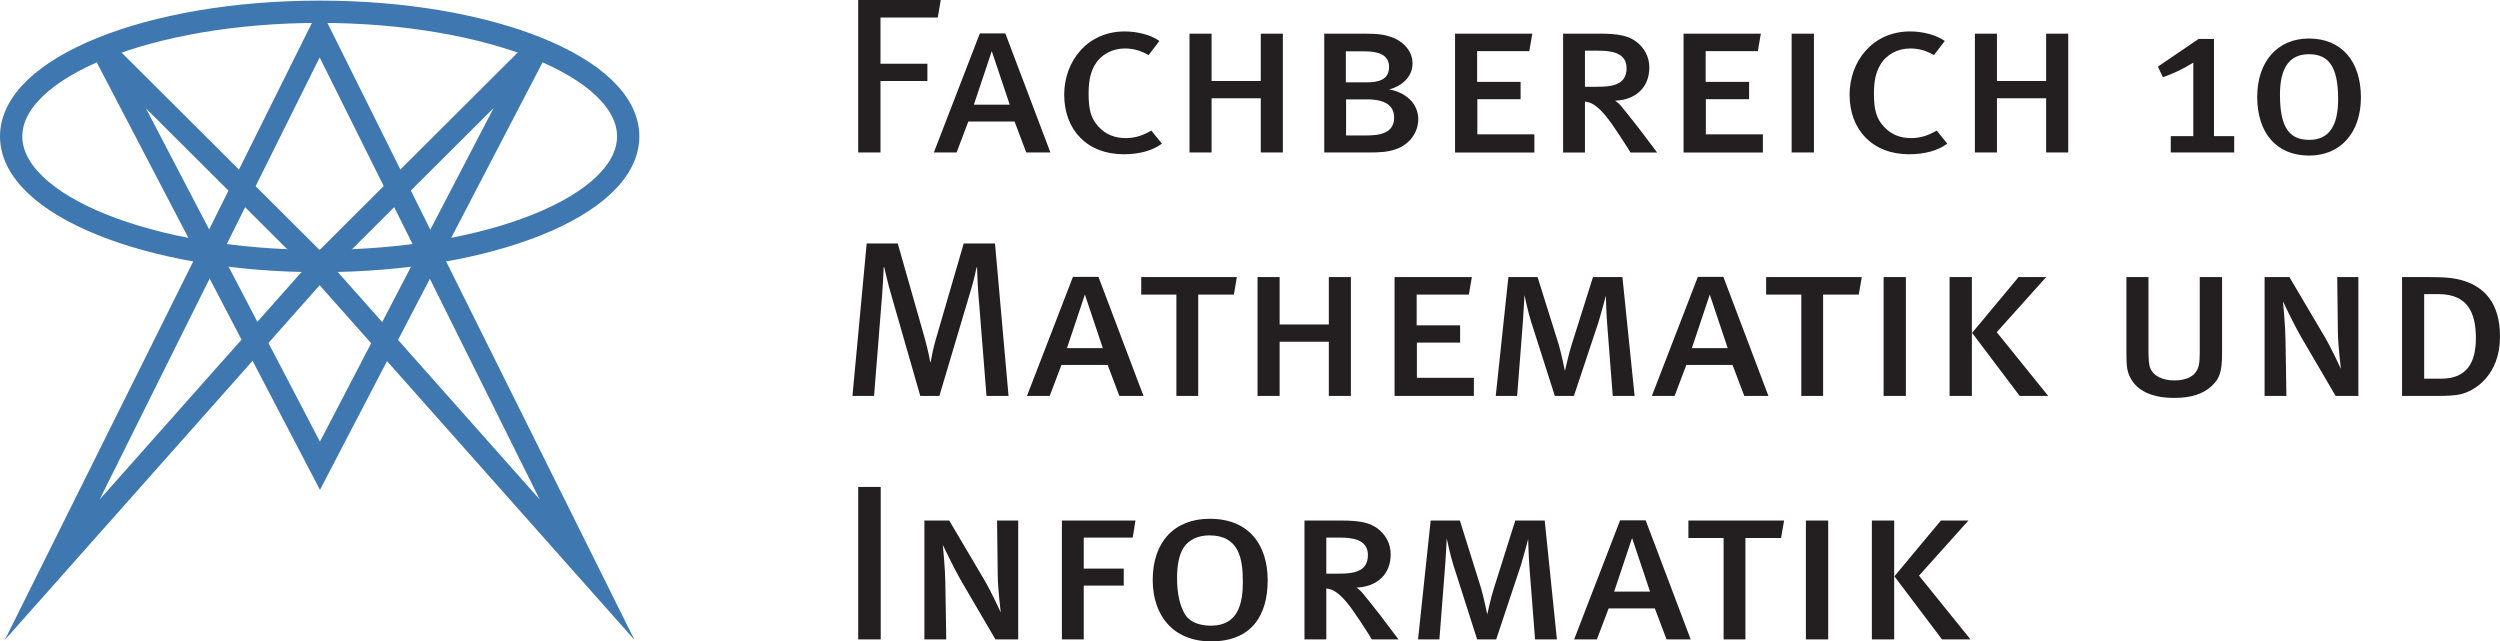
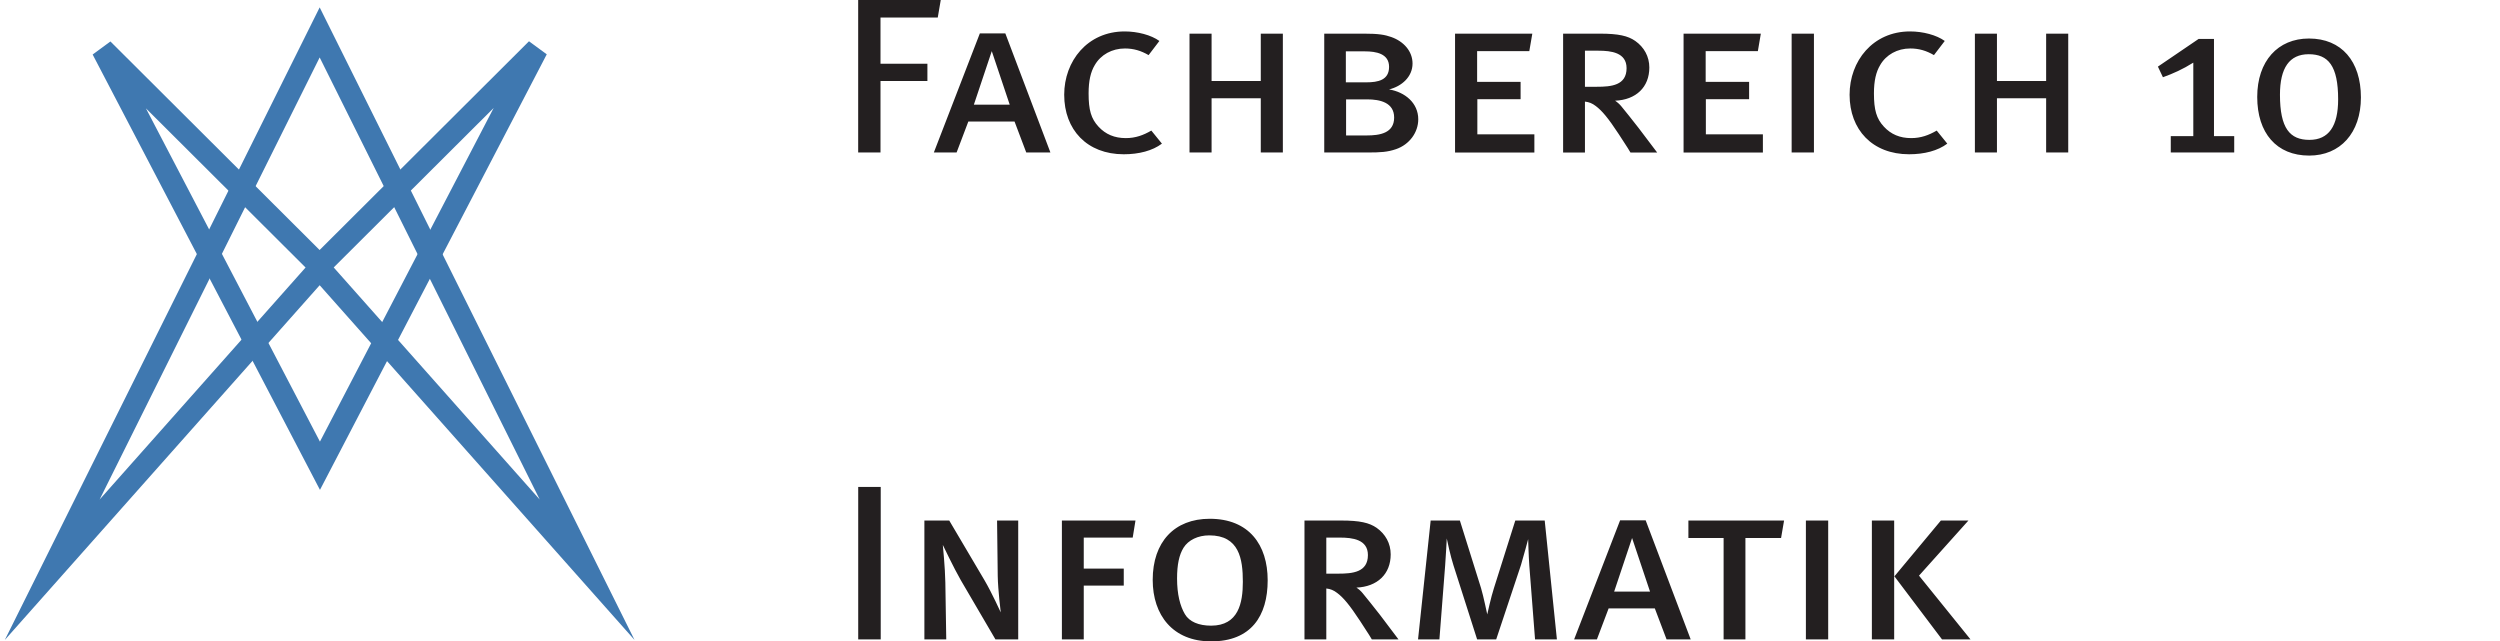
<svg xmlns="http://www.w3.org/2000/svg" xmlns:ns1="http://www.inkscape.org/namespaces/inkscape" xmlns:ns2="http://sodipodi.sourceforge.net/DTD/sodipodi-0.dtd" id="svg2" version="1.1" ns1:version="0.91 r13725" xml:space="preserve" width="498.79" height="127.965" viewBox="0 0 498.79 127.965" ns2:docname="fb10logo_full.svg">
  <defs id="defs6">
    <clipPath clipPathUnits="userSpaceOnUse" id="clipPath16">
      <path d="m 0,102.372 399.032,0 L 399.032,0 0,0 0,102.372 Z" id="path18" ns1:connector-curvature="0" />
    </clipPath>
  </defs>
  <ns2:namedview pagecolor="#ffffff" bordercolor="#666666" borderopacity="1" objecttolerance="10" gridtolerance="10" guidetolerance="10" ns1:pageopacity="0" ns1:pageshadow="2" ns1:window-width="771" ns1:window-height="480" id="namedview4" showgrid="false" ns1:zoom="0.72575632" ns1:cx="498.10107" ns1:cy="63.982498" ns1:window-x="0" ns1:window-y="0" ns1:window-maximized="0" ns1:current-layer="g10" />
  <g id="g10" ns1:groupmode="layer" ns1:label="fb10logo" transform="matrix(1.25,0,0,-1.25,0,127.965)">
    <g id="g12">
      <g id="g14" clip-path="url(#clipPath16)">
        <path d="m 302.335,19.289 -3.56,0 0,-18.971 3.56,0 0,18.971 z m 12.181,-18.971 -8.218,10.174 7.889,8.797 -4.398,0 -7.415,-8.905 7.597,-10.066 4.545,0 z m -22.713,18.971 -3.559,0 0,-18.971 3.559,0 0,18.971 z m -7.042,0 -15.271,0 0,-2.791 5.62,0 0,-16.18 3.482,0 0,16.18 5.69,0 0.479,2.791 z m -21.396,-11.34 -5.725,0 2.861,8.549 2.864,-8.549 z m 6.491,-7.631 -7.187,19.006 -4.078,0 -7.339,-19.006 3.635,0 1.871,4.945 7.374,0 1.874,-4.945 3.85,0 z m -21.354,0 -1.946,18.971 -4.696,0 -3.414,-10.811 c -0.443,-1.342 -1.028,-4.027 -1.062,-4.17 -0.038,0.143 -0.589,2.863 -0.993,4.205 l -3.375,10.776 -4.663,0 -2.016,-18.971 3.411,0 0.919,11.832 c 0.112,1.484 0.256,4.205 0.256,4.275 0.035,-0.246 0.626,-2.931 1.066,-4.275 l 3.779,-11.832 3.044,0 3.964,11.904 c 0.442,1.451 1.103,3.992 1.138,4.098 0,-0.072 0.076,-2.719 0.183,-4.203 l 0.916,-11.799 3.489,0 z m -30.165,13.459 c 0,-2.756 -2.459,-2.967 -4.734,-2.967 l -1.908,0 0,5.756 2.168,0 c 1.977,0 4.474,-0.281 4.474,-2.789 m 4.88,-13.459 c -0.075,0.107 -1.8,2.367 -2.935,3.887 -1.028,1.343 -2.165,2.718 -2.791,3.494 -0.252,0.322 -0.658,0.672 -0.99,0.884 3.341,0.143 5.471,2.157 5.471,5.301 0,1.766 -0.847,3.25 -2.241,4.237 -1.176,0.814 -2.68,1.168 -5.65,1.168 l -5.87,0 0,-18.971 3.484,0 0,8.125 c 0.659,-0.072 1.176,-0.283 1.724,-0.707 0.994,-0.74 1.982,-1.906 3.673,-4.486 0.658,-1.059 1.319,-1.977 1.868,-2.932 l 4.257,0 z m -24.842,9.185 c 0,-3.355 -0.696,-6.994 -5.067,-6.994 -1.982,0 -3.486,0.637 -4.181,1.834 -0.772,1.309 -1.252,3.182 -1.252,5.69 0,2.224 0.333,3.779 1.031,4.91 0.771,1.236 2.313,1.978 4.112,1.978 4.77,0 5.357,-3.746 5.357,-7.418 m 3.963,0.245 c 0,5.652 -2.973,9.822 -9.248,9.822 -5.651,0 -9.103,-3.709 -9.103,-9.75 0,-5.653 3.231,-9.82 9.321,-9.82 6.389,0 9.03,4.064 9.03,9.748 m -21.1,9.541 -11.745,0 0,-18.971 3.489,0 0,8.584 6.385,0 0,2.719 -6.385,0 0,4.945 7.813,0 0.443,2.723 z m -18.717,-18.971 0,18.971 -3.375,0 0.106,-8.866 c 0.039,-2.228 0.481,-5.797 0.481,-5.797 0,0 -1.429,3.145 -2.569,5.09 l -5.652,9.573 -3.967,0 0,-18.971 3.49,0 -0.146,9.08 c -0.037,2.363 -0.404,6.002 -0.404,6.002 0,0 1.764,-3.707 2.863,-5.615 l 5.538,-9.467 3.635,0 z m -21.945,24.338 -3.594,0 0,-24.338 3.594,0 0,24.338 z" style="fill:#231f20;fill-opacity:1;fill-rule:nonzero;stroke:none" id="path20" ns1:connector-curvature="0" />
        <g id="g22" transform="translate(395.182,48.394)">
-           <path d="m 0,0 c 0,-3.85 -1.396,-6.465 -5.544,-6.465 l -2.711,0 0,13.496 2.307,0 C -1.289,7.031 0,4.028 0,0 M 3.85,0.25 C 3.85,5.866 1.1,8.163 -1.802,9.115 -3.451,9.68 -5.323,9.75 -7.377,9.75 l -4.406,0 0,-18.969 5.727,0 c 1.467,0 2.681,0.073 3.521,0.246 2.421,0.53 6.385,3.11 6.385,9.223 m -22.605,-9.469 0,18.969 -3.376,0 0.108,-8.863 c 0.038,-2.227 0.48,-5.797 0.48,-5.797 0,0 -1.435,3.144 -2.566,5.088 l -5.652,9.572 -3.963,0 0,-18.969 3.483,0 -0.145,9.078 c -0.038,2.368 -0.405,6.007 -0.405,6.007 0,0 1.757,-3.71 2.864,-5.616 l 5.543,-9.469 3.629,0 z m -21.758,6.748 0,12.221 -3.559,0 0,-12.08 c 0,-1.838 -0.183,-2.51 -0.74,-3.217 -0.587,-0.74 -1.757,-1.197 -3.299,-1.197 -1.909,0 -3.338,0.705 -3.856,1.939 -0.215,0.496 -0.291,1.522 -0.291,2.899 l 0,11.656 -3.521,0 0,-12.293 c 0,-2.117 0.145,-2.965 0.771,-4.027 0.955,-1.66 3.079,-2.965 6.859,-2.965 2.718,0 4.551,0.635 5.872,1.801 1.321,1.201 1.764,2.226 1.764,5.263 m -39.932,12.221 -3.559,0 0,-18.969 3.559,0 0,18.969 z m 12.188,-18.969 -8.218,10.176 7.889,8.793 -4.406,0 -7.415,-8.902 7.598,-10.067 4.552,0 z m -22.719,18.969 -3.56,0 0,-18.969 3.56,0 0,18.969 z m -7.042,0 -15.266,0 0,-2.79 5.614,0 0,-16.179 3.482,0 0,16.179 5.69,0 0.48,2.79 z m -21.398,-11.34 -5.72,0 2.857,8.55 2.863,-8.55 z m 6.499,-7.629 -7.194,19.005 -4.071,0 -7.342,-19.005 3.632,0 1.871,4.946 7.377,0 1.871,-4.946 3.856,0 z m -21.36,0 -1.944,18.969 -4.7,0 -3.41,-10.809 c -0.439,-1.343 -1.027,-4.025 -1.065,-4.17 -0.035,0.145 -0.588,2.864 -0.992,4.208 l -3.376,10.771 -4.659,0 -2.02,-18.969 3.417,0 0.917,11.832 c 0.107,1.487 0.253,4.207 0.253,4.275 0.038,-0.246 0.626,-2.931 1.065,-4.275 l 3.78,-11.832 3.044,0 3.966,11.905 c 0.439,1.449 1.103,3.991 1.135,4.096 0,-0.069 0.076,-2.72 0.186,-4.202 l 0.914,-11.799 3.489,0 z m -25.652,0 0,2.897 -9.099,0 0,5.619 6.9,0 0,2.752 -6.934,0 0,4.911 8.33,0 0.475,2.79 -12.333,0 0,-18.969 12.661,0 z m -19.633,0 0,18.969 -3.521,0 0,-7.559 -7.852,0 0,7.559 -3.527,0 0,-18.969 3.527,0 0,8.655 7.852,0 0,-8.655 3.521,0 z m -18.2,18.969 -15.266,0 0,-2.79 5.614,0 0,-16.179 3.486,0 0,16.179 5.692,0 0.474,2.79 z m -21.394,-11.34 -5.724,0 2.86,8.55 2.864,-8.55 z m 6.495,-7.629 -7.194,19.005 -4.071,0 -7.338,-19.005 3.628,0 1.874,4.946 7.377,0 1.868,-4.946 3.856,0 z m -21.543,0 -2.162,24.339 -4.993,0 L -245.762,0 c -0.478,-1.623 -0.771,-3.213 -0.882,-3.814 l -0.07,0 c -0.075,0.531 -0.369,2.013 -0.92,3.992 l -4.257,14.942 -4.956,0 -2.272,-24.339 3.448,0 1.286,16.107 c 0.111,1.275 0.219,3.606 0.256,4.453 l 0.076,0 c 0.146,-0.636 0.582,-2.58 1.132,-4.453 l 4.627,-16.107 3.047,0 5.025,16.886 c 0.405,1.305 0.772,2.932 0.917,3.639 l 0.076,0 c 0.038,-0.707 0.073,-2.651 0.183,-3.957 l 1.321,-16.568 3.521,0 z" style="fill:#231f20;fill-opacity:1;fill-rule:nonzero;stroke:none" id="path24" ns1:connector-curvature="0" />
-         </g>
+           </g>
        <g id="g26" transform="translate(373.197,86.512)">
          <path d="m 0,0 c 0,-4.275 -1.505,-6.465 -4.583,-6.465 -3.123,0 -4.703,1.839 -4.703,7.206 0,4.275 1.505,6.465 4.589,6.465 C -1.58,7.206 0,5.368 0,0 m 3.635,0.318 c 0,5.756 -3.085,9.395 -8.294,9.395 -4.956,0 -8.256,-3.601 -8.256,-9.324 0,-5.76 3.079,-9.361 8.294,-9.361 4.95,0 8.256,3.601 8.256,9.29 m -20.222,-8.796 0,2.614 -3.23,0 0,15.507 -2.459,0 -6.492,-4.415 0.802,-1.696 c 1.657,0.601 3.161,1.272 4.849,2.331 l 0,-11.727 -3.597,0 0,-2.614 10.127,0 z m -26.493,0 0,18.97 -3.527,0 0,-7.561 -7.851,0 0,7.561 -3.521,0 0,-18.97 3.521,0 0,8.656 7.851,0 0,-8.656 3.527,0 z m -19.305,1.413 -1.688,2.084 c -1.283,-0.742 -2.528,-1.2 -4.077,-1.2 -1.795,0 -3.224,0.598 -4.361,1.835 -1.176,1.273 -1.581,2.652 -1.581,5.3 0,2.011 0.335,3.426 0.992,4.519 0.954,1.661 2.75,2.652 4.805,2.652 1.397,0 2.572,-0.355 3.78,-1.059 l 1.726,2.258 c -1.321,0.953 -3.483,1.521 -5.538,1.521 -5.948,0 -9.652,-4.733 -9.652,-10.104 0,-5.58 3.634,-9.502 9.5,-9.502 2.428,0 4.59,0.563 6.094,1.696 m -21.284,17.557 -3.559,0 0,-18.97 3.559,0 0,18.97 z m -8.148,-18.97 0,2.895 -9.103,0 0,5.616 6.903,0 0,2.759 -6.934,0 0,4.909 8.331,0 0.474,2.791 -12.332,0 0,-18.97 12.661,0 z m -21.758,13.46 c 0,-2.758 -2.459,-2.969 -4.734,-2.969 l -1.91,0 0,5.757 2.166,0 c 1.981,0 4.478,-0.281 4.478,-2.788 m 4.88,-13.46 c -0.076,0.107 -1.798,2.366 -2.939,3.885 -1.024,1.344 -2.162,2.72 -2.785,3.496 -0.259,0.321 -0.66,0.673 -0.989,0.886 3.338,0.139 5.465,2.155 5.465,5.298 0,1.767 -0.844,3.249 -2.241,4.237 -1.17,0.814 -2.674,1.168 -5.651,1.168 l -5.869,0 0,-18.97 3.485,0 0,8.125 c 0.658,-0.071 1.176,-0.283 1.726,-0.707 0.99,-0.741 1.979,-1.907 3.67,-4.486 0.66,-1.058 1.318,-1.977 1.868,-2.932 l 4.26,0 z m -19.596,0 0,2.895 -9.102,0 0,5.616 6.903,0 0,2.759 -6.938,0 0,4.909 8.328,0 0.48,2.791 -12.332,0 0,-18.97 12.661,0 z m -23.192,13.671 c 0,-2.122 -1.761,-2.473 -3.632,-2.473 l -3.268,0 0,4.944 3.05,0 c 1.757,0 3.85,-0.352 3.85,-2.471 m 0.809,-8.09 c 0,-2.508 -2.314,-2.861 -4.368,-2.861 l -3.303,0 0,5.758 3.375,0 c 2.02,0 4.296,-0.496 4.296,-2.897 m 3.849,-0.284 c 0,2.617 -2.127,4.346 -4.658,4.769 2.019,0.496 3.745,2.014 3.745,4.135 0,1.941 -1.394,3.532 -3.417,4.237 -1.024,0.355 -1.978,0.532 -4.366,0.532 l -6.31,0 0,-18.97 6.861,0 c 2.165,0 3.231,0.069 4.586,0.53 2.165,0.742 3.559,2.686 3.559,4.767 m -21.612,-5.297 0,18.97 -3.524,0 0,-7.561 -7.852,0 0,7.561 -3.523,0 0,-18.97 3.523,0 0,8.656 7.852,0 0,-8.656 3.524,0 z m -19.302,1.413 -1.691,2.084 c -1.283,-0.742 -2.529,-1.2 -4.071,-1.2 -1.799,0 -3.23,0.598 -4.368,1.835 -1.176,1.273 -1.574,2.652 -1.574,5.3 0,2.011 0.329,3.426 0.986,4.519 0.958,1.661 2.753,2.652 4.81,2.652 1.391,0 2.567,-0.355 3.781,-1.059 l 1.722,2.258 c -1.318,0.953 -3.486,1.521 -5.54,1.521 -5.946,0 -9.653,-4.733 -9.653,-10.104 0,-5.58 3.635,-9.502 9.504,-9.502 2.424,0 4.589,0.563 6.094,1.696 m -24.293,6.218 -5.724,0 2.86,8.548 2.864,-8.548 z m 6.495,-7.631 -7.194,19.005 -4.071,0 -7.342,-19.005 3.632,0 1.874,4.944 7.374,0 1.871,-4.944 3.856,0 z m -17.504,24.338 -13.18,0 0,-24.338 3.563,0 0,11.409 7.487,0 0,2.755 -7.487,0 0,7.383 9.14,0 0.477,2.791 z" style="fill:#231f20;fill-opacity:1;fill-rule:nonzero;stroke:none" id="path28" ns1:connector-curvature="0" />
        </g>
        <g id="g30" transform="translate(51.024,97.198)">
          <path d="m 0,0 c -14.23,-28.589 -28.46,-57.175 -42.69,-85.765 13.786,15.533 27.572,31.062 41.359,46.594 l 1.331,1.5 1.331,-1.5 C 15.118,-54.703 28.904,-70.232 42.69,-85.765 28.46,-57.175 14.23,-28.59 0,0 Z" style="fill:none;stroke:#3f78b0;stroke-width:3.56;stroke-linecap:butt;stroke-linejoin:miter;stroke-miterlimit:8;stroke-dasharray:none;stroke-opacity:1" id="path32" ns1:connector-curvature="0" />
        </g>
        <g id="g34" transform="translate(51.023,60.707)">
-           <path d="M 0,0 C 27.197,0 49.244,8.907 49.244,19.895 49.244,30.881 27.197,39.788 0,39.788 -27.196,39.788 -49.244,30.881 -49.244,19.895 -49.244,8.907 -27.196,0 0,0 Z" style="fill:none;stroke:#3f78b0;stroke-width:3.56;stroke-linecap:butt;stroke-linejoin:miter;stroke-miterlimit:4;stroke-dasharray:none;stroke-opacity:1" id="path36" ns1:connector-curvature="0" />
-         </g>
+           </g>
        <g id="g38" transform="translate(51.068,28.031)">
          <path d="M 0,0 C 11.541,22.164 23.081,44.329 34.622,66.493 23.482,55.386 12.343,44.283 1.203,33.176 l -1.257,-1.253 -1.257,1.253 c -11.13,11.097 -22.26,22.192 -33.39,33.286 C -23.134,44.309 -11.568,22.154 0,0 Z" style="fill:none;stroke:#3f78b0;stroke-width:3.56;stroke-linecap:butt;stroke-linejoin:miter;stroke-miterlimit:3;stroke-dasharray:none;stroke-opacity:1" id="path40" ns1:connector-curvature="0" />
        </g>
      </g>
    </g>
  </g>
</svg>